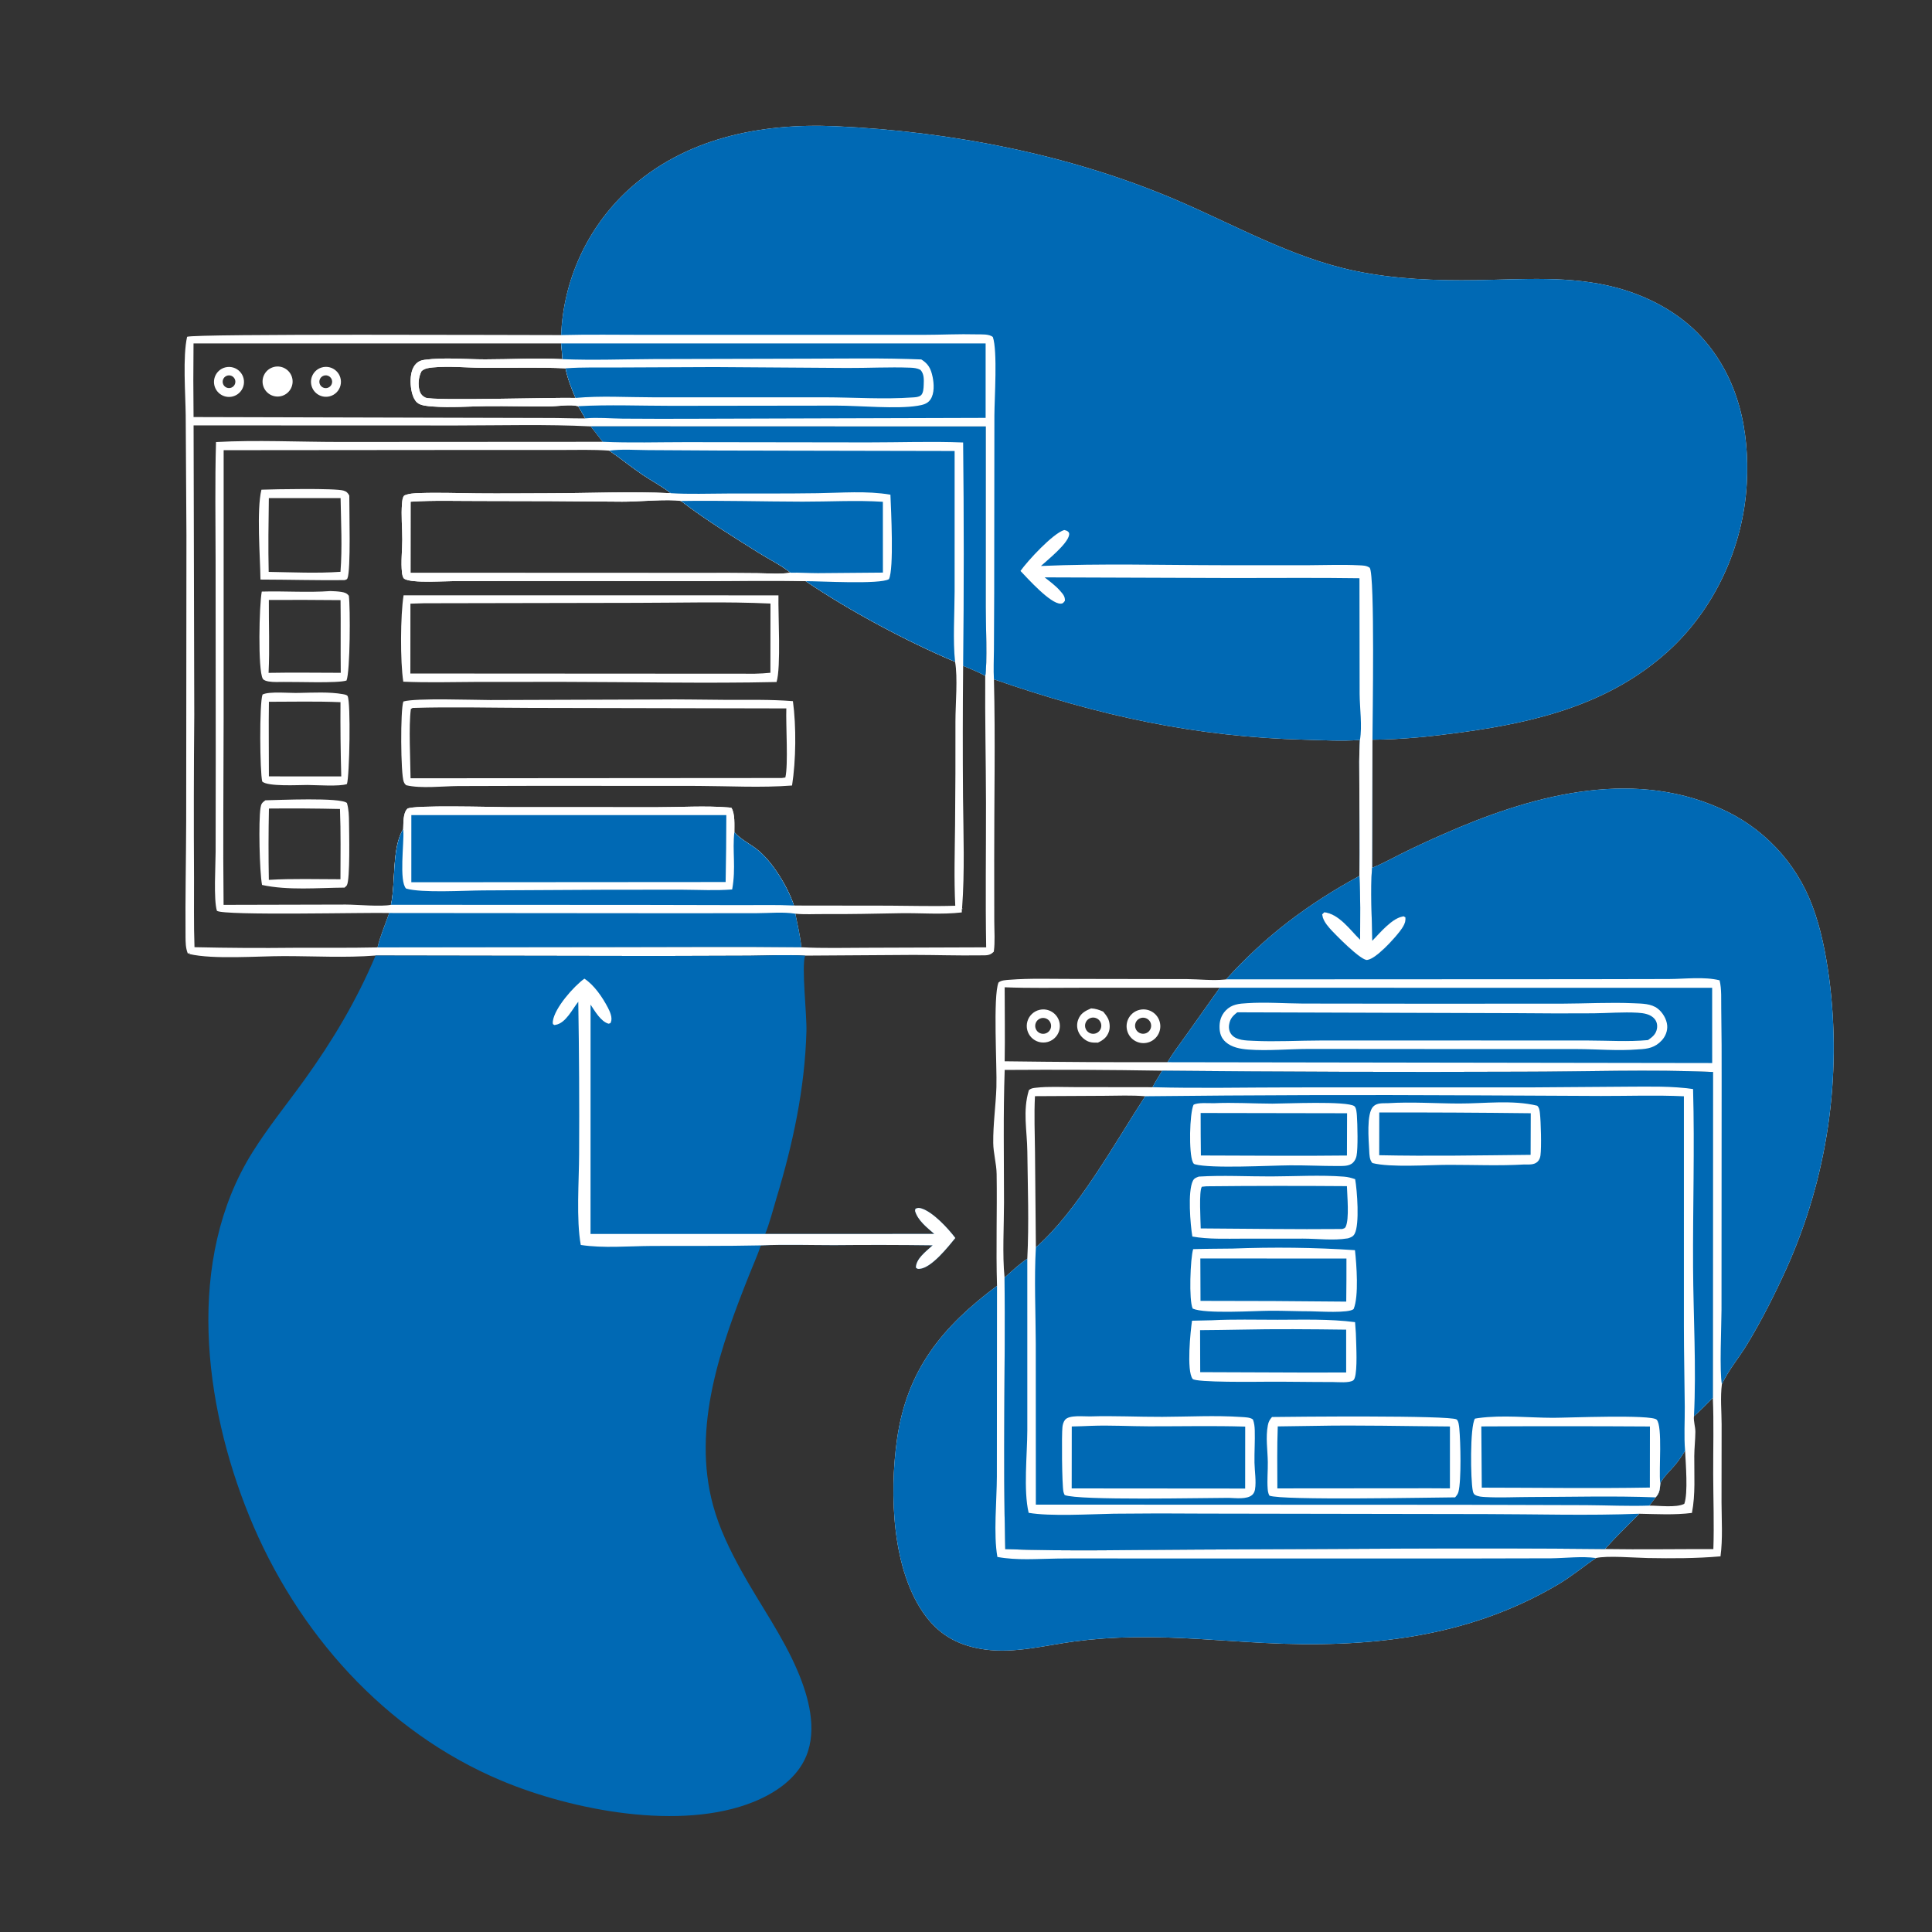
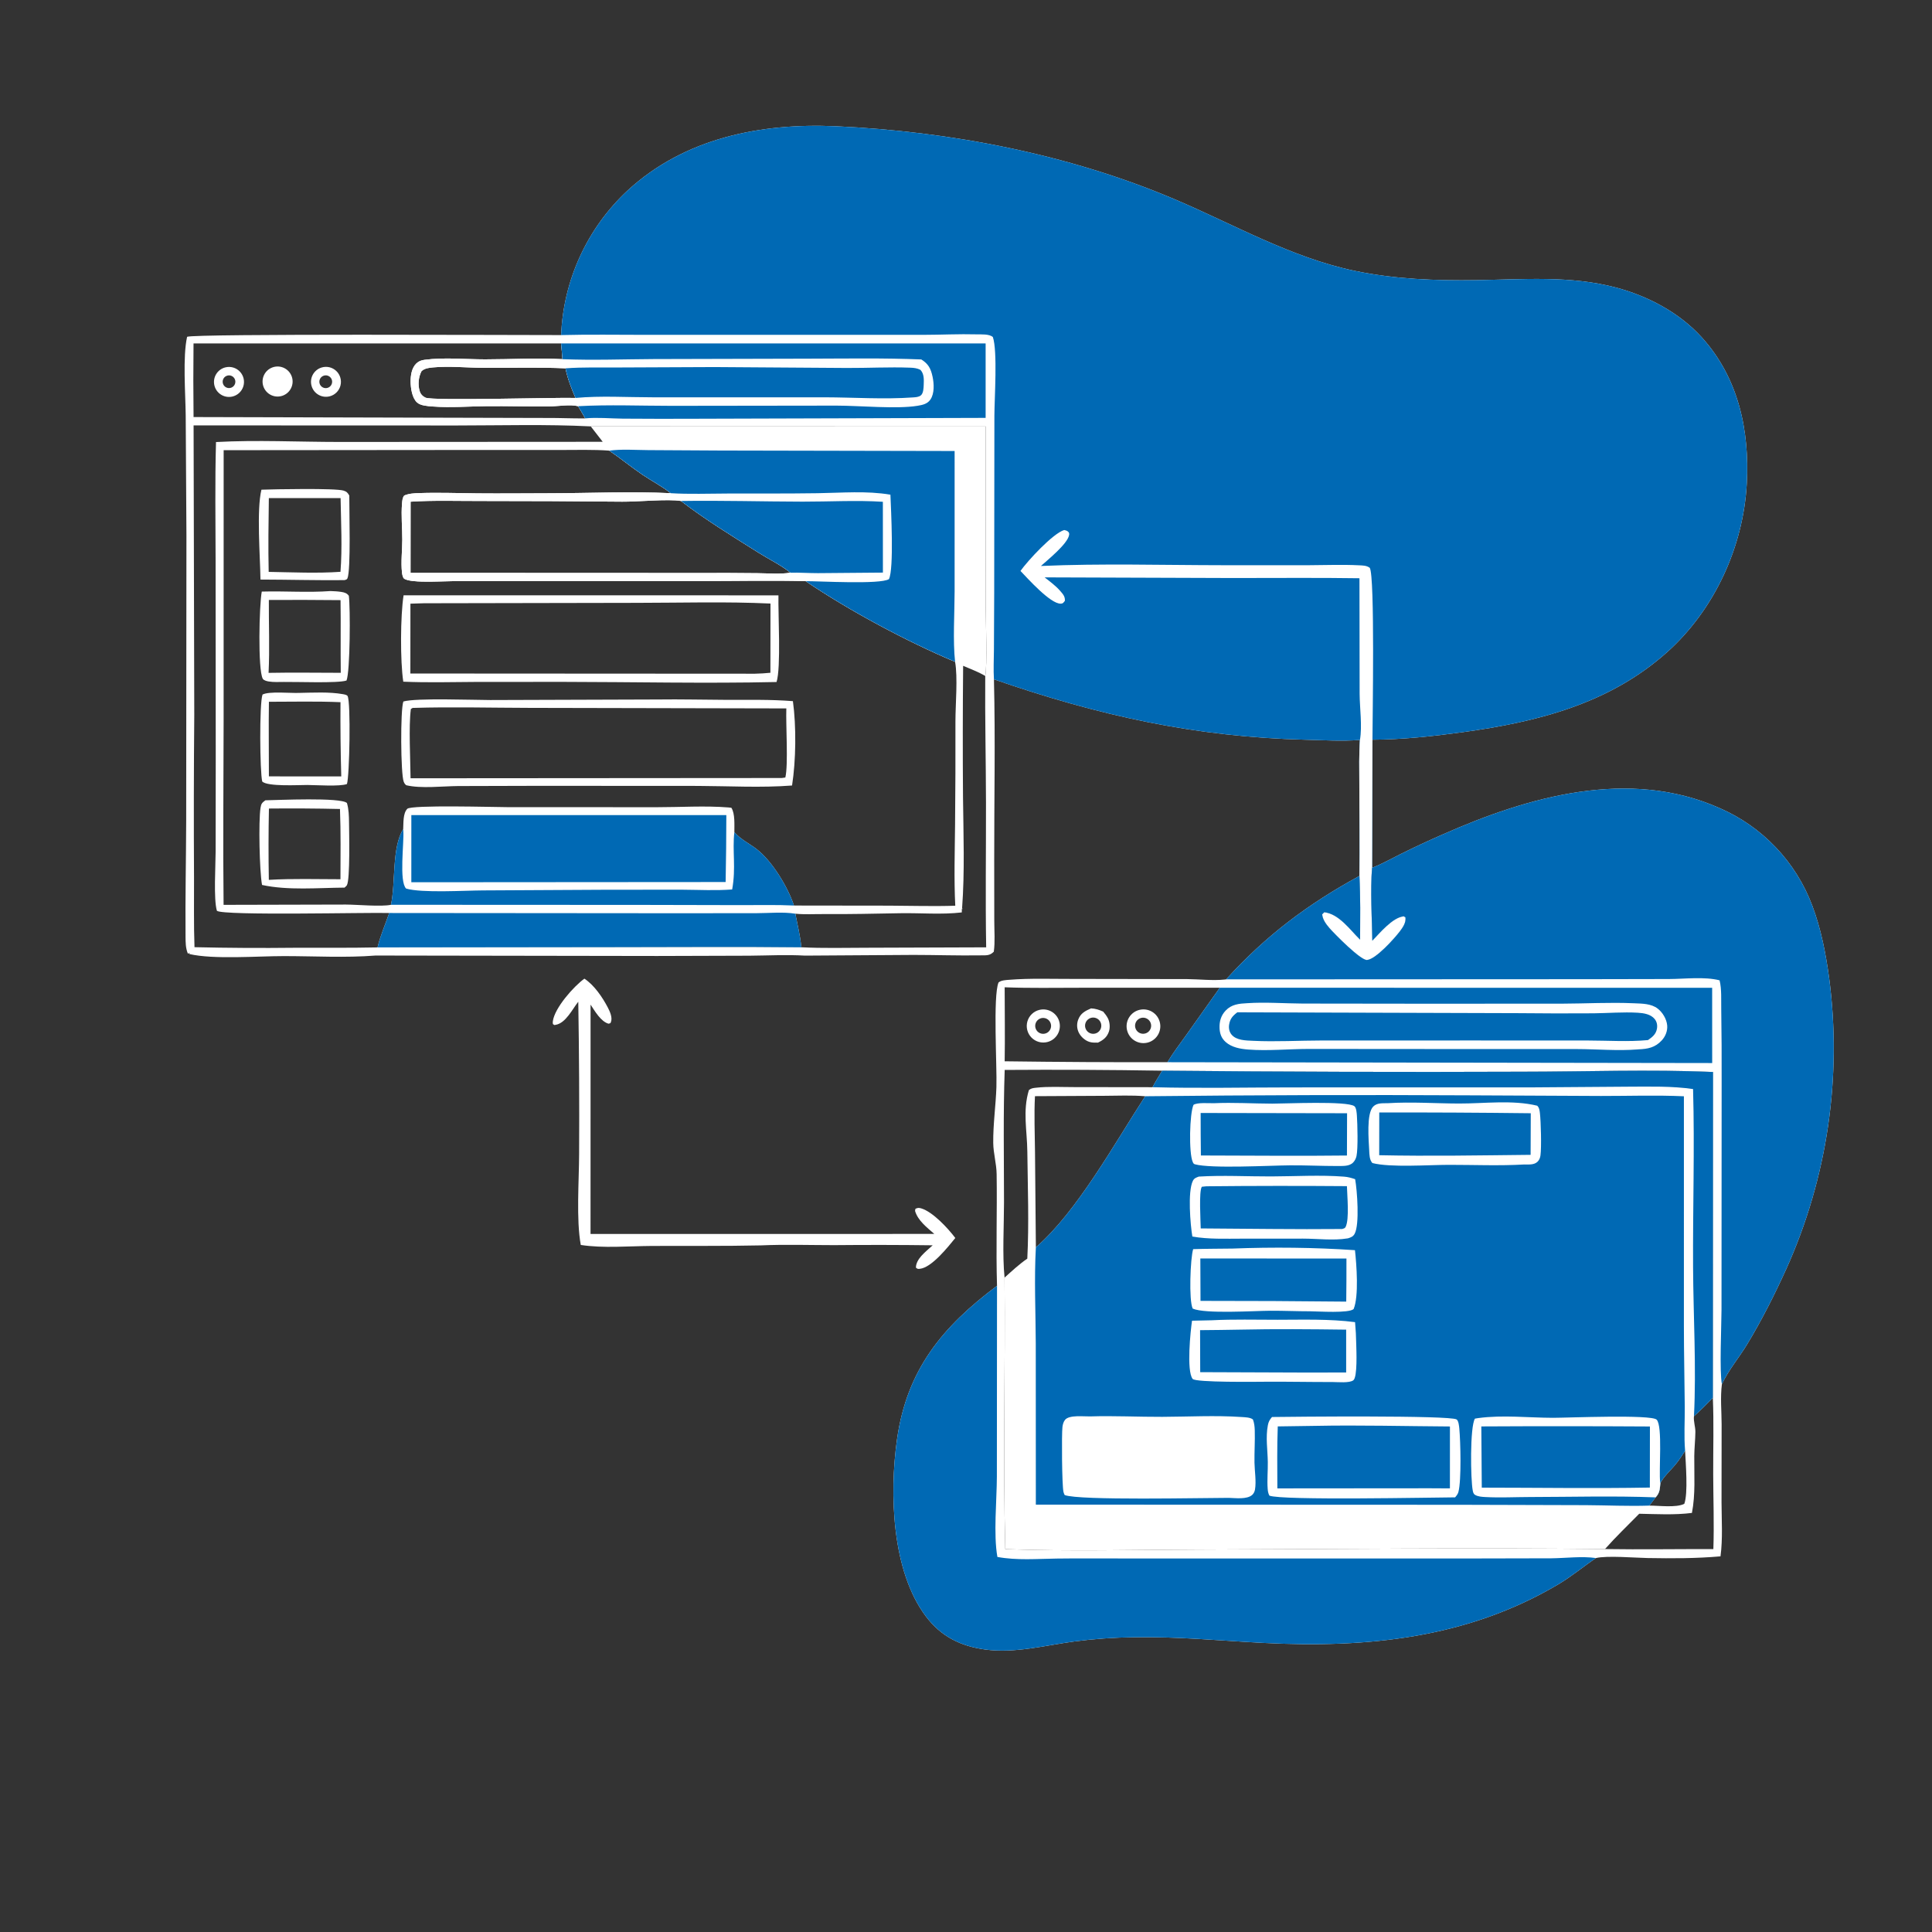
<svg xmlns="http://www.w3.org/2000/svg" width="1024" height="1024">
  <rect width="100%" height="100%" fill="#333333" stroke="none" />
  <path fill="white" d="M297.409 177.6C298.587 148.409 311.25 120.867 332.639 100.968C362.883 73.127 403.174 65.124 443.051 66.921C503.643 69.65 566.302 81.755 622.212 105.45C653.718 118.803 684.201 136.465 717.995 143.544C739.222 147.992 760.976 148.808 782.604 148.481C807.254 148.109 832.192 145.995 856.325 152.355C873.248 156.815 889.95 165.599 901.827 178.636C921.353 200.069 927.375 228.026 925.834 256.317C924.007 289.849 908.748 323.122 883.657 345.608C852.987 373.091 814.679 382.671 774.977 388.112C759.278 390.263 743.289 391.968 727.432 392.063L727.215 459.931C726.228 472.615 727.153 485.852 727.356 498.578C731.349 494.5 738.056 486.245 744.026 485.665L744.926 486.2C745.281 488.971 743.652 491.383 742.054 493.509C739.204 497.299 729.041 508.682 724.444 508.809C721.051 508.902 707.355 495.052 704.638 491.912C702.877 489.877 701.001 487.39 700.783 484.618L701.888 483.499C709.771 484.396 715.568 492.861 720.884 498.03C720.915 486.807 721.12 475.474 720.526 464.267C720.77 447.867 720.459 431.515 720.479 415.117C720.489 407.515 720.245 399.763 720.804 392.185C711.433 392.949 701.409 392.306 691.989 392.072C633.379 390.62 582.084 379.218 526.806 360.055C527.601 391.887 526.914 423.871 526.954 455.723L526.987 488.117C526.99 493.388 527.464 499.229 526.732 504.423C524.527 506.661 522.68 506.313 519.587 506.362C507.789 506.549 495.906 506.128 484.095 506.126L426.701 506.498C416.956 505.93 406.958 506.461 397.19 506.541L348.291 506.691L199.06 506.454C183.108 507.712 166.48 506.754 150.443 506.753C136.554 506.752 113.011 508.631 100.342 505.648L100.507 504.885L99.928 505.495L99.488 505.22C98.375 502.42 98.364 499.46 98.339 496.488C98.163 475.992 98.619 455.438 98.685 434.934L98.812 283.584L98.427 220.049C98.292 208.394 96.803 189.062 99.169 178.513C102.997 176.787 275.605 177.626 297.409 177.6ZM522.478 226.056L313.112 225.99C289.507 224.811 265.521 225.503 241.876 225.517L102.606 225.469L102.967 379.001C102.711 407.767 102.668 436.533 102.837 465.299C102.899 477.513 102.639 489.83 103.087 502.031C120.782 502.439 138.484 502.542 156.183 502.341C170.827 502.297 185.469 502.457 200.11 502.143L327.348 501.99C359.818 501.976 392.313 501.717 424.781 502.077C436.247 502.668 447.949 502.332 459.439 502.324L522.693 502.107C522.252 476.616 522.643 451.052 522.593 425.548C522.549 403.109 522.025 380.716 522.193 358.27C523.345 352.63 522.462 329.008 522.463 321.905L522.478 226.056ZM102.575 182.033C102.428 195.038 102.433 208.044 102.59 221.048L290.056 221.531C296.771 221.488 303.483 221.834 310.196 221.749C309.003 219.556 307.68 217.431 306.397 215.29C302.311 214.217 295.484 215.37 291.11 215.421C280.079 215.549 269.037 215.167 258.001 215.282C248.488 215.38 238.73 216.168 229.242 215.448C226.772 215.261 222.92 215.048 221.036 213.322C218.382 210.89 217.657 205.639 217.635 202.267C217.614 198.978 218.186 195.03 220.673 192.634C221.947 191.407 223.332 190.939 225.048 190.708C235.364 189.319 246.71 190.469 257.15 190.464C270.712 190.456 284.606 189.639 298.128 190.365L297.411 182.025L102.575 182.033ZM305.045 210.919C302.818 205.786 300.837 200.725 299.74 195.223C285.227 194.56 270.572 195.064 256.043 194.959C247.393 194.897 238.133 193.94 229.579 194.728C227.364 194.932 225.191 195.176 223.456 196.663C221.788 199.766 221.383 203.953 222.456 207.334C222.976 208.97 224.002 210.027 225.514 210.759C229.233 212.56 294.696 210.564 305.045 210.919Z" />
  <path fill="#0069B4" d="M297.409 177.6C298.587 148.409 311.25 120.867 332.639 100.968C362.883 73.127 403.174 65.124 443.051 66.921C503.643 69.65 566.302 81.755 622.212 105.45C653.718 118.803 684.201 136.465 717.995 143.544C739.222 147.992 760.976 148.808 782.604 148.481C807.254 148.109 832.192 145.995 856.325 152.355C873.248 156.815 889.95 165.599 901.827 178.636C921.353 200.069 927.375 228.026 925.834 256.317C924.007 289.849 908.748 323.122 883.657 345.608C852.987 373.091 814.679 382.671 774.977 388.112C759.278 390.263 743.289 391.968 727.432 392.063L727.215 459.931C726.228 472.615 727.153 485.852 727.356 498.578C731.349 494.5 738.056 486.245 744.026 485.665L744.926 486.2C745.281 488.971 743.652 491.383 742.054 493.509C739.204 497.299 729.041 508.682 724.444 508.809C721.051 508.902 707.355 495.052 704.638 491.912C702.877 489.877 701.001 487.39 700.783 484.618L701.888 483.499C709.771 484.396 715.568 492.861 720.884 498.03C720.915 486.807 721.12 475.474 720.526 464.267C720.77 447.867 720.459 431.515 720.479 415.117C720.489 407.515 720.245 399.763 720.804 392.185C711.433 392.949 701.409 392.306 691.989 392.072C633.379 390.62 582.084 379.218 526.806 360.055C526.482 354.895 526.772 349.543 526.805 344.365L526.948 314.29L527.05 220.249C527.087 211.106 528.778 186.063 526.238 178.639C524.273 176.936 520.184 177.283 517.661 177.215C508.282 176.96 498.792 177.461 489.397 177.472L420.996 177.479L342.072 177.475C327.2 177.475 312.274 177.221 297.409 177.6Z" />
  <path fill="white" d="M540.875 302.614C544.677 297.237 558.051 282.72 564.061 280.918C564.937 281.135 565.522 281.227 566.2 281.872C566.725 282.372 566.768 282.938 566.628 283.654C565.704 288.382 555.4 296.654 551.714 299.983C583.8 298.573 616.187 299.548 648.316 299.573L693.512 299.577C702.398 299.546 711.421 299.169 720.294 299.621C722.325 299.725 724.309 299.695 726.001 300.952C728.788 305.331 727.452 382.264 727.432 392.063L727.215 459.931C726.228 472.615 727.153 485.852 727.356 498.578C731.349 494.5 738.056 486.245 744.026 485.665L744.926 486.2C745.281 488.971 743.652 491.383 742.054 493.509C739.204 497.299 729.041 508.682 724.444 508.809C721.051 508.902 707.355 495.052 704.638 491.912C702.877 489.877 701.001 487.39 700.783 484.618L701.888 483.499C709.771 484.396 715.568 492.861 720.884 498.03C720.915 486.807 721.12 475.474 720.526 464.267C720.77 447.867 720.459 431.515 720.479 415.117C720.489 407.515 720.245 399.763 720.804 392.185C722.059 384.664 720.683 375.474 720.632 367.768L720.544 306.482C698.101 306.141 675.696 306.394 653.256 306.361L553.671 306.02C556.469 308.212 559.562 310.475 561.898 313.168C563.362 314.857 564.57 316.138 564.418 318.439C563.704 319.334 563.45 319.929 562.181 319.954C556.7 320.059 544.696 306.585 540.875 302.614Z" />
  <path fill="white" d="M313.112 225.99L522.478 226.056L522.463 321.905C522.462 329.008 523.345 352.63 522.193 358.27C518.583 356.102 514.352 354.571 510.481 352.893C510.259 376.111 510.237 399.329 510.414 422.547C510.623 442.005 511.373 462.025 509.923 481.422L510.468 481.916L509.813 481.609L509.763 483.603C499.011 484.853 487.999 483.839 477.185 484.026C463.609 484.261 450.074 484.588 436.491 484.484C431.6 484.447 426.395 484.773 421.547 484.281C422.724 490.154 424.125 496.123 424.781 502.077C392.313 501.717 359.818 501.976 327.348 501.99L200.11 502.143C201.526 496.066 204.261 489.847 206.295 483.914C195.722 483.543 118.447 485.435 114.967 482.744C113.148 476.792 114.271 458.742 114.288 451.412L114.349 401.072L114.272 297.309C114.24 276.291 113.894 255.304 114.489 234.291C136.078 233.115 158.153 234.237 179.791 234.241L319.454 234.16L313.112 225.99ZM207.221 479.556C209.724 467.938 207.626 449.099 213.697 439.502C213.897 436.261 213.506 431.108 215.879 428.683C218 426.515 262.43 427.794 268.5 427.8L348.078 427.839C360.602 427.85 373.566 426.969 386.027 427.959C386.566 428.002 387.101 428.074 387.638 428.138C389.666 431.236 389.194 437.404 389.223 441.043C389.352 441.192 389.479 441.343 389.612 441.49C392.778 444.984 397.192 447.126 400.926 449.964C409.185 456.244 417.653 470.232 420.82 479.951L471.267 480.014C482.953 480.057 494.623 480.439 506.311 480.054C505.6 465.907 506.067 451.381 506.204 437.206C506.385 418.92 506.45 400.633 506.401 382.347C506.405 373.228 507.71 359.137 506.216 350.768C480.705 340.04 449.905 323.549 427.039 308.022C408.757 307.563 390.382 307.968 372.087 307.964L269.969 307.935L240.25 308.013C234.707 308.08 229.115 308.442 223.576 308.264C221.345 308.193 215.876 307.982 214.162 306.663C213.469 306.13 213.155 304.307 213.061 303.459C212.435 297.838 213.21 291.753 213.224 286.08C213.238 279.717 212.535 273.164 213.091 266.829C213.223 265.325 213.28 263.871 214.246 262.645C216.78 261.535 219.533 261.445 222.261 261.35C232.451 260.993 242.714 261.398 252.91 261.491C265.703 261.609 278.505 261.461 291.299 261.443C312.589 261.414 334.262 260.352 355.503 261.403C351.014 257.797 345.506 254.965 340.705 251.719C334.647 247.623 328.99 242.97 322.94 238.846C314.296 238.209 305.51 238.511 296.839 238.5L253.382 238.49L118.542 238.609L118.524 381.735C118.501 414.341 118.136 446.988 118.506 479.589L183.3 479.433C189.16 479.447 202.16 480.669 207.221 479.556ZM217.621 265.913L217.59 303.638L370.79 303.703C381.029 303.647 391.268 303.678 401.507 303.798C407.141 303.848 413.409 304.44 418.962 303.531C413.975 299.506 407.636 296.458 402.175 293.019C388.363 284.322 373.872 275.456 360.919 265.527C354.023 264.386 337.904 265.985 329.717 265.902C304.727 265.651 279.735 265.529 254.744 265.536C242.453 265.57 229.874 265.118 217.621 265.913Z" />
  <path fill="#0069B4" d="M206.295 483.914L358.994 484.041L401.02 484.004C407.588 483.995 415.134 483.234 421.547 484.281C422.724 490.154 424.125 496.123 424.781 502.077C392.313 501.717 359.818 501.976 327.348 501.99L200.11 502.143C201.526 496.066 204.261 489.847 206.295 483.914Z" />
-   <path fill="#0069B4" d="M313.112 225.99L522.478 226.056L522.463 321.905C522.462 329.008 523.345 352.63 522.193 358.27C518.583 356.102 514.352 354.571 510.481 352.893C510.922 313.439 510.92 273.981 510.477 234.527C493.772 233.857 476.835 234.49 460.099 234.484L363.75 234.347C348.996 234.344 334.196 234.818 319.454 234.16L313.112 225.99Z" />
  <path fill="white" d="M348.697 370.742C360.68 370.569 372.727 370.892 384.718 370.934C396.552 370.974 408.456 370.68 420.259 371.625C422.092 384.981 421.88 403.034 419.807 416.335C403.476 417.603 386.313 416.615 369.914 416.55L285.75 416.504L242.695 416.621C234.475 416.695 223.139 418.055 215.31 416.188C214.643 415.622 214.333 415.203 213.996 414.373C212.34 410.296 212.161 376.132 213.792 371.81C220.315 369.865 251.025 371.023 259.856 371.032L348.697 370.742ZM217.607 412.502L414.393 412.36L416.249 412.092C417.866 405.223 416.457 384.413 416.77 375.472L280.817 375.187C260.146 375.152 239.367 374.584 218.705 375.213L217.757 375.801C216.56 385.107 217.509 402.485 217.607 412.502Z" />
  <path fill="white" d="M213.905 315.52L412.598 315.546C412.376 325.625 414.011 353.858 411.589 361.482C373.758 362.318 335.724 361.443 297.87 361.404L251.293 361.444C238.793 361.526 226.241 361.843 213.749 361.305C212.103 350.513 212.197 326.379 213.905 315.52ZM217.536 319.958L217.502 356.975L400.125 357.078C402.883 357.021 405.587 356.858 408.332 356.582L408.369 319.895C384.811 318.787 360.972 319.507 337.376 319.523L224.66 319.738L217.536 319.958Z" />
  <path fill="white" d="M158.56 367.249C165.96 367.13 174.508 366.619 181.777 367.927C182.481 368.054 183.862 368.271 184.228 368.922C186.003 372.084 185.26 411.346 183.89 415.552C180.036 416.975 167.648 416.078 162.892 416.054C158.153 416.053 141.934 416.997 138.99 414.236C137.731 409.163 137.407 373.091 139.138 368.135C142.575 366.269 154.138 367.467 158.56 367.249ZM142.519 411.495L180.876 411.517C180.511 398.406 180.375 385.289 180.468 372.172C167.872 371.624 155.143 371.949 142.53 371.951C142.33 385.142 142.544 398.308 142.519 411.495Z" />
  <path fill="white" d="M138.56 259.549C145.615 259.283 177.667 258.688 182.078 260.027C183.716 260.524 184.318 261.191 185.131 262.653C185.067 269.726 186.029 302.297 184.149 306.552C183.836 307.261 183.271 307.234 182.593 307.481C167.748 307.63 152.898 307.215 138.053 307.18C137.894 294.765 135.926 270.443 138.56 259.549ZM142.41 303.111C154.876 303.317 168.064 303.946 180.463 303.07C181.459 290.352 180.734 276.792 180.519 264.01L142.494 263.993C142.314 277.019 142.109 290.086 142.41 303.111Z" />
  <path fill="white" d="M175.149 313.275C177.095 313.337 179.048 313.434 180.973 313.738C182.603 313.996 183.889 314.391 184.892 315.789C185.718 321.94 185.612 355.841 183.663 360.691C179.11 362.229 156.962 361.322 150.375 361.444C147.77 361.459 145.012 361.621 142.436 361.202C141.457 361.043 139.78 360.65 139.264 359.721C136.62 354.963 137.385 320.674 138.744 313.553C150.817 313.195 163.121 314.167 175.149 313.275ZM142.351 356.629C155.093 356.383 167.865 356.595 180.61 356.602C180.455 343.764 180.677 330.922 180.496 318.085C167.829 317.956 155.161 317.924 142.494 317.99C142.415 330.79 142.974 343.864 142.351 356.629Z" />
  <path fill="white" d="M140.655 424.172C147.203 424.077 180.553 422.503 183.885 425.607C184.871 429.025 184.956 432.398 184.991 435.921C185.041 440.879 185.623 466.17 183.858 469.189C183.559 469.699 183.03 470.034 182.616 470.456C168.553 470.553 152.638 472.039 138.881 469.047C137.527 461.636 136.975 435.193 138.089 428.14C138.44 425.918 138.929 425.442 140.655 424.172ZM142.49 466.345C155.051 465.593 167.856 466.021 180.448 466.016C180.469 453.612 180.673 441.177 180.194 428.781C167.645 428.497 155.092 428.418 142.54 428.542C142.28 441.141 142.263 453.745 142.49 466.345Z" />
  <path fill="white" d="M322.94 238.846C329.57 237.956 336.801 238.533 343.509 238.571L381.769 238.792L505.97 239.044L505.965 313.43C505.948 324.889 504.99 339.747 506.216 350.768C480.705 340.04 449.905 323.549 427.039 308.022C408.757 307.563 390.382 307.968 372.087 307.964L269.969 307.935L240.25 308.013C234.707 308.08 229.115 308.442 223.576 308.264C221.345 308.193 215.876 307.982 214.162 306.663C213.469 306.13 213.155 304.307 213.061 303.459C212.435 297.838 213.21 291.753 213.224 286.08C213.238 279.717 212.535 273.164 213.091 266.829C213.223 265.325 213.28 263.871 214.246 262.645C216.78 261.535 219.533 261.445 222.261 261.35C232.451 260.993 242.714 261.398 252.91 261.491C265.703 261.609 278.505 261.461 291.299 261.443C312.589 261.414 334.262 260.352 355.503 261.403C351.014 257.797 345.506 254.965 340.705 251.719C334.647 247.623 328.99 242.97 322.94 238.846ZM418.962 303.531C413.975 299.506 407.636 296.458 402.175 293.019C388.363 284.322 373.872 275.456 360.919 265.527C354.023 264.386 337.904 265.985 329.717 265.902C304.727 265.651 279.735 265.529 254.744 265.536C242.453 265.57 229.874 265.118 217.621 265.913L217.59 303.638L370.79 303.703C381.029 303.647 391.268 303.678 401.507 303.798C407.141 303.848 413.409 304.44 418.962 303.531Z" />
  <path fill="#0069B4" d="M322.94 238.846C329.57 237.956 336.801 238.533 343.509 238.571L381.769 238.792L505.97 239.044L505.965 313.43C505.948 324.889 504.99 339.747 506.216 350.768C480.705 340.04 449.905 323.549 427.039 308.022C434.382 307.993 466.477 309.88 471.161 306.951C473.878 301.45 472.263 270.128 471.943 262.192C459.239 260.038 446.11 261.232 433.297 261.413C417.379 261.639 401.446 261.557 385.527 261.582C375.571 261.598 365.432 262.008 355.503 261.403C351.014 257.797 345.506 254.965 340.705 251.719C334.647 247.623 328.99 242.97 322.94 238.846Z" />
  <path fill="#0069B4" d="M360.919 265.527C382.38 265.198 403.906 265.837 425.376 265.883C439.492 265.913 453.873 265.059 467.939 265.957L467.959 303.489L433.513 303.779C428.673 303.78 423.793 303.434 418.962 303.531C413.975 299.506 407.636 296.458 402.175 293.019C388.363 284.322 373.872 275.456 360.919 265.527Z" />
-   <path fill="white" d="M213.697 439.502C213.897 436.261 213.506 431.108 215.879 428.683C218 426.515 262.43 427.794 268.5 427.8L348.078 427.839C360.602 427.85 373.566 426.969 386.027 427.959C386.566 428.002 387.101 428.074 387.638 428.138C389.666 431.236 389.194 437.404 389.223 441.043C389.352 441.192 389.479 441.343 389.612 441.49C392.778 444.984 397.192 447.126 400.926 449.964C409.185 456.244 417.653 470.232 420.82 479.951C411.466 479.499 401.965 479.764 392.597 479.734L340.724 479.619L207.221 479.556C209.724 467.938 207.626 449.099 213.697 439.502Z" />
  <path fill="#0069B4" d="M213.697 439.502L213.773 440.435C214.22 446.572 211.435 467.078 215.231 470.945C223.492 473.405 246.142 471.991 256.017 471.936L322.653 471.577L361.932 471.566C370.63 471.62 379.381 472.106 388.06 471.43C390.171 459.912 388.07 451.097 389.223 441.043C389.352 441.192 389.479 441.343 389.612 441.49C392.778 444.984 397.192 447.126 400.926 449.964C409.185 456.244 417.653 470.232 420.82 479.951C411.466 479.499 401.965 479.764 392.597 479.734L340.724 479.619L207.221 479.556C209.724 467.938 207.626 449.099 213.697 439.502Z" />
  <path fill="#0069B4" d="M218.018 432.015L384.972 432.016C384.958 443.843 384.835 455.669 384.602 467.494L218.011 467.612L218.018 432.015Z" />
  <path fill="white" d="M297.411 182.025L522.404 182.039L522.403 221.486L369.617 221.938C356.452 222.006 343.287 221.989 330.122 221.889C323.656 221.825 316.607 221.138 310.196 221.749C309.003 219.556 307.68 217.431 306.397 215.29C302.311 214.217 295.484 215.37 291.11 215.421C280.079 215.549 269.037 215.167 258.001 215.282C248.488 215.38 238.73 216.168 229.242 215.448C226.772 215.261 222.92 215.048 221.036 213.322C218.382 210.89 217.657 205.639 217.635 202.267C217.614 198.978 218.186 195.03 220.673 192.634C221.947 191.407 223.332 190.939 225.048 190.708C235.364 189.319 246.71 190.469 257.15 190.464C270.712 190.456 284.606 189.639 298.128 190.365L297.411 182.025ZM299.74 195.223C285.227 194.56 270.572 195.064 256.043 194.959C247.393 194.897 238.133 193.94 229.579 194.728C227.364 194.932 225.191 195.176 223.456 196.663C221.788 199.766 221.383 203.953 222.456 207.334C222.976 208.97 224.002 210.027 225.514 210.759C229.233 212.56 294.696 210.564 305.045 210.919C302.818 205.786 300.837 200.725 299.74 195.223Z" />
  <path fill="#0069B4" d="M297.411 182.025L522.404 182.039L522.403 221.486L369.617 221.938C356.452 222.006 343.287 221.989 330.122 221.889C323.656 221.825 316.607 221.138 310.196 221.749C309.003 219.556 307.68 217.431 306.397 215.29C322.787 214.401 339.455 215.094 355.874 215.099L443.328 214.986C455.433 214.988 475.354 216.902 486.345 215.07C489.025 214.623 491.554 214.114 493.17 211.722C495.353 208.489 495.055 203.329 494.289 199.705C493.373 195.373 492.064 192.856 488.307 190.515C468.555 189.707 448.77 190.058 429.005 190.101L346.502 190.31C330.426 190.396 314.185 191.022 298.128 190.365L297.411 182.025Z" />
  <path fill="#0069B4" d="M299.74 195.223C308.937 194.536 318.383 194.849 327.611 194.775L378.704 194.552L448.826 195.03C459.989 195.085 471.305 194.46 482.44 194.879C484.38 194.952 486.074 195.133 487.822 196.013C489.867 198.154 489.685 201.195 489.585 203.979C489.528 205.561 489.44 208.448 488.074 209.553C486.929 210.479 485.336 210.537 483.926 210.639C468.518 211.747 452.465 210.614 437 210.58L345.729 210.577C332.344 210.581 318.353 209.68 305.045 210.919C302.818 205.786 300.837 200.725 299.74 195.223Z" />
  <path fill="white" d="M144.551 194.681C148.72 193.255 153.254 195.486 154.67 199.659C156.085 203.831 153.843 208.36 149.667 209.765C145.505 211.165 140.995 208.933 139.585 204.775C138.175 200.617 140.396 196.101 144.551 194.681Z" />
  <path fill="white" d="M119.386 194.732C122.178 194.012 125.141 194.861 127.13 196.949C129.118 199.037 129.82 202.038 128.965 204.792C128.109 207.546 125.83 209.621 123.009 210.215C118.778 211.106 114.611 208.454 113.626 204.245C112.642 200.035 115.2 195.81 119.386 194.732ZM122.731 205.409C124.445 204.661 125.22 202.66 124.458 200.952C123.695 199.245 121.688 198.486 119.987 199.262C118.305 200.029 117.557 202.009 118.31 203.697C119.064 205.385 121.038 206.149 122.731 205.409Z" />
  <path fill="white" d="M170.393 194.806C173.144 193.942 176.147 194.639 178.237 196.626C180.326 198.613 181.173 201.577 180.449 204.368C179.724 207.159 177.543 209.337 174.75 210.057C170.585 211.131 166.323 208.69 165.141 204.554C163.959 200.418 166.289 196.094 170.393 194.806ZM174.201 205.345C175.859 204.494 176.518 202.463 175.675 200.801C174.832 199.138 172.805 198.469 171.138 199.303C169.459 200.143 168.783 202.189 169.632 203.864C170.481 205.539 172.531 206.203 174.201 205.345Z" />
  <path fill="white" d="M727.215 459.931L727.619 459.781C732.611 457.872 737.456 455.083 742.255 452.718C749.643 449.045 757.123 445.558 764.686 442.26C810.1 422.174 863.245 406.964 911.289 428.243C934.06 438.084 951.843 456.772 960.541 480.003C965.158 492.181 967.705 505.41 969.473 518.294C976.399 570.796 968.552 624.189 946.814 672.479C940.615 686.115 933.786 699.712 926.016 712.529C921.742 719.578 916.139 726.18 912.64 733.642C911.739 740.639 912.476 747.942 912.495 754.991L912.444 796.29C912.482 805.712 913.152 815.547 911.902 824.895C899.028 826.025 886.189 826.017 873.279 825.793C866.627 825.677 851.864 824.391 845.892 825.8C839.088 830.392 832.928 835.589 825.817 839.798C777.554 868.37 724.387 873.633 669.349 870.762C646.615 869.577 623.808 867.368 601.024 867.779C590.467 867.891 579.925 868.632 569.456 869.997C553.91 872.082 537.899 876.426 522.182 874.281C509.106 872.496 498.768 867.378 490.731 856.711C472.662 832.732 471.354 791.828 475.432 762.927C480.645 725.982 499.424 703.238 528.438 681.496C527.839 661.757 528.541 642.001 528.236 622.262C528.15 616.713 526.491 611.268 526.436 605.715C526.338 595.796 527.781 586.05 528.119 576.169C528.487 565.408 526.236 527.916 529.24 520.738C530.645 519.503 533.289 519.445 535.124 519.299C546.121 518.425 557.487 518.885 568.531 518.848L629.272 518.945C635.627 519.005 642.788 519.842 649.05 519.179L649.851 519.086C670.817 495.995 693.19 479.15 720.526 464.267C721.12 475.474 720.915 486.807 720.884 498.03C715.568 492.861 709.771 484.396 701.888 483.499L700.783 484.618C701.001 487.39 702.877 489.877 704.638 491.912C707.355 495.052 721.051 508.902 724.444 508.809C729.041 508.682 739.204 497.299 742.054 493.509C743.652 491.383 745.281 488.971 744.926 486.2L744.026 485.665C738.056 486.245 731.349 494.5 727.356 498.578C727.153 485.852 726.228 472.615 727.215 459.931ZM532.821 821.071C566.655 822.324 600.763 821.406 634.637 821.305C706.622 821.092 778.699 820.257 850.673 821.034C869.807 821.332 888.98 821 908.119 821.06C908.565 807.859 908.071 794.535 908.032 781.321C907.992 767.867 908.397 754.313 907.849 740.874L907.942 568.169C874.307 566.74 840.335 568.015 806.662 568.034C743.101 568.285 679.538 568.101 615.979 567.481C588.157 567.027 560.331 566.895 532.506 567.086C531.693 590.447 532.137 613.855 532.144 637.228C532.147 649.648 531.216 665.095 532.437 677.157C532.896 725.088 531.544 773.169 532.821 821.071ZM532.495 562.505C561.247 562.888 590.002 563.051 618.756 562.992C621.709 558.034 625.387 553.31 628.728 548.592L646.508 523.528L572.119 523.536C558.937 523.528 545.666 523.81 532.494 523.279C532.5 536.344 532.719 549.445 532.495 562.505Z" />
  <path fill="#0069B4" d="M727.215 459.931L727.619 459.781C732.611 457.872 737.456 455.083 742.255 452.718C749.643 449.045 757.123 445.558 764.686 442.26C810.1 422.174 863.245 406.964 911.289 428.243C934.06 438.084 951.843 456.772 960.541 480.003C965.158 492.181 967.705 505.41 969.473 518.294C976.399 570.796 968.552 624.189 946.814 672.479C940.615 686.115 933.786 699.712 926.016 712.529C921.742 719.578 916.139 726.18 912.64 733.642C911.305 727.007 912.401 702.757 912.433 694.251L912.506 573.157C912.551 560.433 912.48 547.71 912.294 534.988C912.191 530.118 912.589 524.295 911.415 519.586C903.294 517.541 892.977 518.877 884.594 518.907L839.75 518.995L649.851 519.086C670.817 495.995 693.19 479.15 720.526 464.267C721.12 475.474 720.915 486.807 720.884 498.03C715.568 492.861 709.771 484.396 701.888 483.499L700.783 484.618C701.001 487.39 702.877 489.877 704.638 491.912C707.355 495.052 721.051 508.902 724.444 508.809C729.041 508.682 739.204 497.299 742.054 493.509C743.652 491.383 745.281 488.971 744.926 486.2L744.026 485.665C738.056 486.245 731.349 494.5 727.356 498.578C727.153 485.852 726.228 472.615 727.215 459.931Z" />
  <path fill="#0069B4" d="M845.892 825.8C839.088 830.392 832.928 835.589 825.817 839.798C777.554 868.37 724.387 873.633 669.349 870.762C646.615 869.577 623.808 867.368 601.024 867.779C590.467 867.891 579.925 868.632 569.456 869.997C553.91 872.082 537.899 876.426 522.182 874.281C509.106 872.496 498.768 867.378 490.731 856.711C472.662 832.732 471.354 791.828 475.432 762.927C480.645 725.982 499.424 703.238 528.438 681.496L528.36 782.583C528.322 795.277 526.491 813.286 528.641 825.22C539.107 827.132 549.579 826.201 560.137 826.069C571.191 825.93 582.255 826.012 593.311 826.014L775.157 826.035L822.294 825.932C829.803 825.846 838.516 824.729 845.892 825.8Z" />
  <path fill="white" d="M615.979 567.481C679.538 568.101 743.101 568.285 806.662 568.034C840.335 568.015 874.307 566.74 907.942 568.169L907.849 740.874C904.579 744.143 901.343 747.59 897.836 750.604C897.529 753.424 898.612 756.147 898.582 758.972C898.538 763.236 898.034 767.495 898 771.774C897.92 781.769 898.686 792.028 896.757 801.882C887.616 803.051 878.026 802.497 868.822 802.316C862.748 808.493 856.419 814.554 850.673 821.034C778.699 820.257 706.622 821.092 634.637 821.305C600.763 821.406 566.655 822.324 532.821 821.071C531.544 773.169 532.896 725.088 532.437 677.157C536.338 673.676 540.164 670.055 544.493 667.105C545.445 648.385 544.716 629.148 544.508 610.386C544.382 599.107 541.969 588.855 545.337 577.773C546.616 576.752 547.507 576.704 549.148 576.517C555.728 575.767 562.842 576.201 569.483 576.189L610.852 576.242C612.39 573.264 614.278 570.377 615.979 567.481ZM549.032 661.106C570.966 642.081 590.863 605.836 606.974 581.036C599.803 580.415 592.391 580.771 585.187 580.803L548.552 580.995C548.035 590.873 548.486 600.815 548.576 610.704L549.032 661.106ZM880.005 786.094C879.778 789.156 879.691 791.357 877.501 793.637C876.394 795.094 875.315 796.586 874.16 798.004C879.167 797.968 888.366 799.25 892.707 797.067C894.786 791.502 893.443 775.573 893.139 768.906C891.455 771.597 889.761 774.194 887.705 776.617C885.15 779.628 881.842 782.599 880.005 786.094Z" />
-   <path fill="#0069B4" d="M544.493 667.105L544.498 758.115C544.468 770.932 542.376 789.81 545.201 801.817C556.352 803.808 578.311 802.522 590.44 802.296C606.35 802.117 622.261 802.1 638.172 802.244L787.428 802.494C814.488 802.522 841.789 803.377 868.822 802.316C862.748 808.493 856.419 814.554 850.673 821.034C778.699 820.257 706.622 821.092 634.637 821.305C600.763 821.406 566.655 822.324 532.821 821.071C531.544 773.169 532.896 725.088 532.437 677.157C536.338 673.676 540.164 670.055 544.493 667.105Z" />
  <path fill="#0069B4" d="M615.979 567.481C679.538 568.101 743.101 568.285 806.662 568.034C840.335 568.015 874.307 566.74 907.942 568.169L907.849 740.874C904.579 744.143 901.343 747.59 897.836 750.604C899.132 724.972 897.51 697.699 897.366 671.865C897.189 640.351 898.245 608.716 897.361 577.222C886.22 575.584 874.267 575.941 863.002 575.965L811.887 576.335L684.525 576.349C660.007 576.359 635.356 576.897 610.852 576.242C612.39 573.264 614.278 570.377 615.979 567.481Z" />
  <path fill="#0069B4" d="M606.974 581.036C664.519 580.411 722.069 580.25 779.617 580.555L848.54 580.884C863.226 580.91 877.816 580.375 892.503 581.049L892.499 702.882C892.503 717.154 892.85 731.402 892.959 745.668C893.017 753.3 892.485 761.325 893.139 768.906C891.455 771.597 889.761 774.194 887.705 776.617C885.15 779.628 881.842 782.599 880.005 786.094C879.778 789.156 879.691 791.357 877.501 793.637C876.394 795.094 875.315 796.586 874.16 798.004C863.043 798.37 851.715 797.83 840.584 797.762L773.722 797.568L549.018 797.483L548.98 712.085C548.907 695.09 548.099 678.089 549.032 661.106C570.966 642.081 590.863 605.836 606.974 581.036Z" />
  <path fill="white" d="M877.501 793.637C855.318 792.781 832.919 793.417 810.714 793.455C802.94 793.469 795.024 793.895 787.271 793.465C785.452 793.364 783.373 793.253 781.772 792.296C780.985 791.825 780.769 790.919 780.596 790.067C779.435 784.359 779.038 756.294 781.742 751.903C782.346 751.787 782.954 751.689 783.565 751.608C796.459 749.859 810.127 751.441 823.111 751.467C830.51 751.481 875.294 749.587 878.066 752.458C881.324 755.832 879.129 779.505 879.933 785.602C879.955 785.766 879.981 785.93 880.005 786.094C879.778 789.156 879.691 791.357 877.501 793.637Z" />
  <path fill="#0069B4" d="M785.131 756.034C814.919 755.872 844.708 755.883 874.496 756.065L874.455 788.442C844.796 788.97 815.044 788.496 785.374 788.482L785.131 756.034Z" />
  <path fill="white" d="M577.771 750.725C590.51 750.324 603.313 751.005 616.062 750.954C630.006 750.898 644.071 750.101 657.996 751.044C659.831 751.169 662.623 751.193 664.079 752.347C664.788 754.23 664.99 756.104 665.05 758.103C665.221 763.798 664.808 769.531 664.903 775.238C664.979 779.708 665.901 785.082 665.186 789.424C665.005 790.525 664.521 791.59 663.68 792.343C660.904 794.825 654.801 793.988 651.25 793.901C637.703 793.895 571.769 795.395 564.295 792.401C564.025 791.842 563.803 791.35 563.662 790.742C562.838 787.19 562.661 760.182 563.117 756.32C563.271 755.022 563.669 753.544 564.52 752.52C566.759 749.825 574.471 750.816 577.771 750.725Z" />
-   <path fill="#0069B4" d="M578.289 755.725C588.493 755.34 598.784 755.964 608.999 755.98C626.018 756.007 642.959 755.622 659.984 756.127L659.958 788.984L651.25 788.956L568.02 788.889L568.058 756.058C571.468 756.032 574.882 755.856 578.289 755.725Z" />
  <path fill="white" d="M674.194 751.042C684.688 750.883 768.406 750.077 772.017 752.329C773.107 753.008 773.355 756.016 773.465 757.164C774.116 763.983 774.627 784.554 772.999 790.744C772.692 791.91 771.999 792.723 771.238 793.628C759.231 793.683 679.302 795.353 672.815 792.716C672.145 791.47 671.993 790.406 671.889 789C671.548 784.378 672.032 779.579 671.963 774.931C671.867 768.456 670.755 761.889 671.984 755.459C672.352 753.535 672.917 752.514 674.194 751.042Z" />
  <path fill="#0069B4" d="M696.882 755.741C720.75 755.264 744.628 755.917 768.497 756.061L768.487 788.873C761.813 788.786 755.131 788.838 748.457 788.822L677.028 788.884C677.004 777.937 676.824 766.963 677.242 756.023C683.789 755.964 690.336 755.87 696.882 755.741Z" />
  <path fill="white" d="M735.56 584.717C748.054 583.925 760.735 584.855 773.249 584.892C786.646 584.931 801.671 582.859 814.757 586.052C815.842 587.111 816.012 588.512 816.186 589.979C816.708 594.389 817.074 608.118 816.481 612.386C816.31 613.622 815.884 614.785 814.98 615.686C813.129 617.532 810.28 617.177 807.875 617.198C794.673 617.967 781.227 617.379 768 617.39C757.215 617.399 736.934 618.908 727.408 616.44C725.827 614.811 725.811 611.947 725.707 609.785C725.445 604.391 724.145 590.189 727.849 586.485C729.908 584.426 732.853 584.803 735.56 584.717Z" />
  <path fill="#0069B4" d="M731.041 589.633C757.807 589.583 784.572 589.719 811.336 590.042C811.347 597.391 811.32 604.741 811.257 612.09C784.524 612.37 757.739 612.854 731.01 612.29L731.041 589.633Z" />
  <path fill="white" d="M643.356 584.726C653.639 584.256 664.083 584.92 674.384 584.955C681.028 584.976 714.077 583.399 717.871 586.327C718.935 587.148 719.096 590.115 719.183 591.329C719.494 595.72 719.828 608.704 718.983 612.672C718.711 613.946 718.125 615.177 717.217 616.119C715.105 618.311 711.698 617.937 708.899 618.015C700.5 618.025 692.099 617.587 683.705 617.655C672.889 617.741 641.93 619.46 633.351 617.101C632.658 616.911 632.491 616.558 632.184 615.888C630.017 611.149 630.496 590.144 632.587 585.578C634.746 584.228 640.748 584.782 643.356 584.726Z" />
  <path fill="#0069B4" d="M636.368 589.904L713.977 590.04L713.908 612.447C688.119 612.767 662.289 612.45 636.497 612.431C636.357 604.927 636.404 597.411 636.368 589.904Z" />
  <path fill="white" d="M653.206 661.769C674.63 660.934 696.754 661.164 718.16 662.623C718.998 670.218 720.289 686.989 717.449 693.822C714.912 696.151 698.734 695.047 694.583 695.015C687.496 695.015 680.409 694.691 673.321 694.721C664.885 694.757 638.833 696.498 632.173 693.592C630.029 689.379 630.902 666.784 632.403 662.07C639.325 661.839 646.279 661.868 653.206 661.769Z" />
  <path fill="#0069B4" d="M636.205 667.025L713.645 667.043C713.666 674.658 713.63 682.272 713.536 689.886C687.79 689.61 662.043 689.479 636.296 689.495L636.205 667.025Z" />
  <path fill="white" d="M635.409 623.615C648.018 622.84 661.093 623.572 673.748 623.534C686.484 623.495 699.694 622.669 712.384 623.65C714.464 623.811 716.288 624.316 718.254 624.99C719.315 630.808 720.679 648.981 717.999 653.913C717.153 655.469 716.041 655.821 714.478 656.336C714.383 656.349 714.289 656.361 714.195 656.376C706.769 657.618 698.257 656.499 690.664 656.493L658.314 656.513C649.674 656.518 640.496 656.9 631.968 655.389C630.921 649.183 629.411 631.513 632.253 625.85C632.959 624.445 634.03 624.123 635.409 623.615Z" />
  <path fill="#0069B4" d="M639.397 628.76C664.23 628.509 689.065 628.483 713.898 628.681C714.01 633.564 715.254 646.166 713.217 650.268C712.786 651.135 712.249 651.075 711.386 651.398C686.408 651.646 661.388 651.219 636.407 651.088C636.359 647.208 635.38 631.323 636.998 629.003L639.397 628.76Z" />
  <path fill="white" d="M642.221 699.772C653.787 699.174 665.548 699.512 677.129 699.502C690.744 699.491 704.686 699.015 718.212 700.765C718.567 704.667 718.775 708.581 718.836 712.498C718.914 715.771 719.546 729.831 717.307 731.566C715.271 733.143 709.052 732.512 706.371 732.504C694.67 732.532 682.974 732.271 671.261 732.342C666.413 732.372 633.658 732.811 632.119 730.848C628.787 726.595 631.016 705.227 631.801 700.001L642.221 699.772Z" />
  <path fill="#0069B4" d="M657.353 704.736C676.017 704.326 694.823 704.506 713.493 704.743L713.493 727.444L693.25 727.485L636.138 727.275L636.067 705.013C643.161 704.993 650.259 704.838 657.353 704.736Z" />
  <path fill="#0069B4" d="M646.508 523.528L907.479 523.554L907.495 563.435L618.756 562.992C621.709 558.034 625.387 553.31 628.728 548.592L646.508 523.528Z" />
  <path fill="white" d="M661.051 531.71C670.638 531.058 680.85 531.86 690.493 531.909L750.612 531.982L827.573 531.966C840.389 531.929 853.238 531.184 866.049 531.755C870.282 531.944 875.148 531.875 878.65 534.606C881.241 536.626 883.334 540.141 883.638 543.434C883.908 546.363 882.758 549.265 880.785 551.412C877.235 555.275 873.374 555.97 868.424 556.173C868.272 556.188 868.121 556.206 867.97 556.218C857.416 557.061 846.459 556.055 835.846 556.026L765.444 556.013L693.556 555.957C682.973 555.979 672.122 557.081 661.579 556.281C657.412 555.965 652.797 555.141 649.586 552.256C647.35 550.247 646.504 547.823 646.391 544.871C646.256 541.353 647.162 538.212 649.619 535.622C652.784 532.286 656.733 531.93 661.051 531.71Z" />
  <path fill="#0069B4" d="M655.802 536.548L804.618 536.998C817.951 537.143 831.285 537.169 844.618 537.076C852.312 536.988 860.296 536.321 867.965 536.761C871.12 536.943 874.909 537.496 877.024 540.119C878.205 541.585 878.532 543.401 878.214 545.23C877.706 548.16 875.794 549.654 873.475 551.264C862.906 552.253 852.408 551.508 841.826 551.494L781.481 551.471L700.532 551.484C688.521 551.491 676.192 552.243 664.223 551.655C660.454 551.47 655.321 551.506 652.726 548.333C651.547 546.892 651.177 544.998 651.444 543.185C651.915 539.989 653.317 538.459 655.802 536.548Z" />
  <path fill="white" d="M604.003 535.237C606.545 534.638 609.221 535.18 611.329 536.721C613.436 538.262 614.765 540.648 614.965 543.251C615.313 547.777 612.213 551.846 607.757 552.711C602.979 553.639 598.337 550.573 597.314 545.814C596.292 541.055 599.266 536.353 604.003 535.237ZM607.282 547.682C608.766 547.159 609.842 545.861 610.081 544.306C610.319 542.751 609.681 541.19 608.421 540.248C607.161 539.305 605.485 539.132 604.059 539.8C602.002 540.763 601.061 543.171 601.921 545.274C602.781 547.377 605.139 548.436 607.282 547.682Z" />
  <path fill="white" d="M578.291 534.463C580.663 534.581 582.547 535.214 584.704 536.177C585.643 537.238 586.584 538.483 587.225 539.751C588.226 541.732 588.458 544.601 587.761 546.711C586.761 549.736 584.696 551.322 581.913 552.621C580.442 552.639 578.958 552.68 577.531 552.261C575.128 551.557 572.789 549.457 571.733 547.209C570.724 545.084 570.627 542.639 571.462 540.44C572.744 537.046 575.123 535.828 578.291 534.463ZM580.796 547.713C582.333 547.189 583.445 545.844 583.67 544.236C583.896 542.627 583.198 541.029 581.864 540.102C580.531 539.175 578.789 539.077 577.36 539.849C575.39 540.913 574.564 543.309 575.461 545.361C576.357 547.413 578.677 548.435 580.796 547.713Z" />
  <path fill="white" d="M550.933 535.256C555.606 534.139 560.309 536.987 561.484 541.646C562.658 546.304 559.869 551.042 555.225 552.274C552.169 553.085 548.914 552.189 546.703 549.93C544.492 547.671 543.666 544.398 544.542 541.36C545.417 538.323 547.859 535.991 550.933 535.256ZM554.228 547.731C555.683 547.242 556.756 546 557.029 544.49C557.302 542.979 556.731 541.44 555.539 540.473C554.347 539.506 552.723 539.264 551.302 539.843C549.196 540.699 548.151 543.074 548.941 545.205C549.732 547.337 552.073 548.455 554.228 547.731Z" />
-   <path fill="#0069B4" d="M199.06 506.454L348.291 506.691L397.19 506.541C406.958 506.461 416.956 505.93 426.701 506.498C424.748 512.81 427.675 537.407 427.423 546.621C426.594 576.931 420.285 606.177 411.534 635.076C409.635 641.348 408.017 647.957 405.57 654.034L495.203 654C491.33 650.608 486.492 646.946 484.996 641.809L485.182 640.703C486.367 640.141 486.987 640.085 488.271 640.468C494.448 642.31 502.533 651.102 506.332 656.159C502.639 660.706 493.821 671.905 487.524 672.493C486.422 672.596 486.39 672.595 485.47 671.903C485.391 669.627 486.901 667.261 488.387 665.616C490.18 663.631 492.351 661.822 494.341 660.033C476.909 659.812 459.475 659.784 442.042 659.948C429.165 659.946 416.133 659.508 403.275 660.08C401.548 665.151 399.321 670.122 397.334 675.102C381.993 713.547 366.612 756.236 377.947 797.902C381.273 810.129 386.764 821.338 392.844 832.388C402.62 850.152 414.8 866.951 422.748 885.652C428.549 899.302 433.257 916.389 427.316 930.777C422.43 942.61 411.028 950.297 399.56 954.968C360.923 970.703 303.175 959.506 265.664 943.741C203.856 917.764 157.105 864.967 132.084 803.476C107.898 744.039 98.229 667.545 133.833 610.686C142.2 597.323 152.128 585.155 161.326 572.379C176.323 551.549 189.095 530.123 199.06 506.454Z" />
  <path fill="white" d="M309.738 518.706C314.951 522.123 319.337 528.594 322.185 534.059C323.265 536.133 324.735 539.382 323.794 541.737C323.48 542.524 323.478 542.279 322.543 542.588C318.441 541.448 315.243 535.835 313.014 532.47L312.996 654.014L405.57 654.034L495.203 654C491.33 650.608 486.492 646.946 484.996 641.809L485.182 640.703C486.367 640.141 486.987 640.085 488.271 640.468C494.448 642.31 502.533 651.102 506.332 656.159C502.639 660.706 493.821 671.905 487.524 672.493C486.422 672.596 486.39 672.595 485.47 671.903C485.391 669.627 486.901 667.261 488.387 665.616C490.18 663.631 492.351 661.822 494.341 660.033C476.909 659.812 459.475 659.784 442.042 659.948C429.165 659.946 416.133 659.508 403.275 660.08C383.941 660.505 364.556 660.271 345.215 660.383C333.157 660.453 319.729 661.676 307.827 659.853C305.357 646.5 306.9 625.744 306.944 611.725C307.095 584.794 306.948 557.861 306.5 530.933C303.343 534.875 299.896 542.248 294.541 543.171C293.549 543.342 293.959 543.379 293.062 542.784C292.972 542.092 292.921 541.986 293.034 541.188C294.033 534.137 304.036 522.838 309.738 518.706Z" />
</svg>